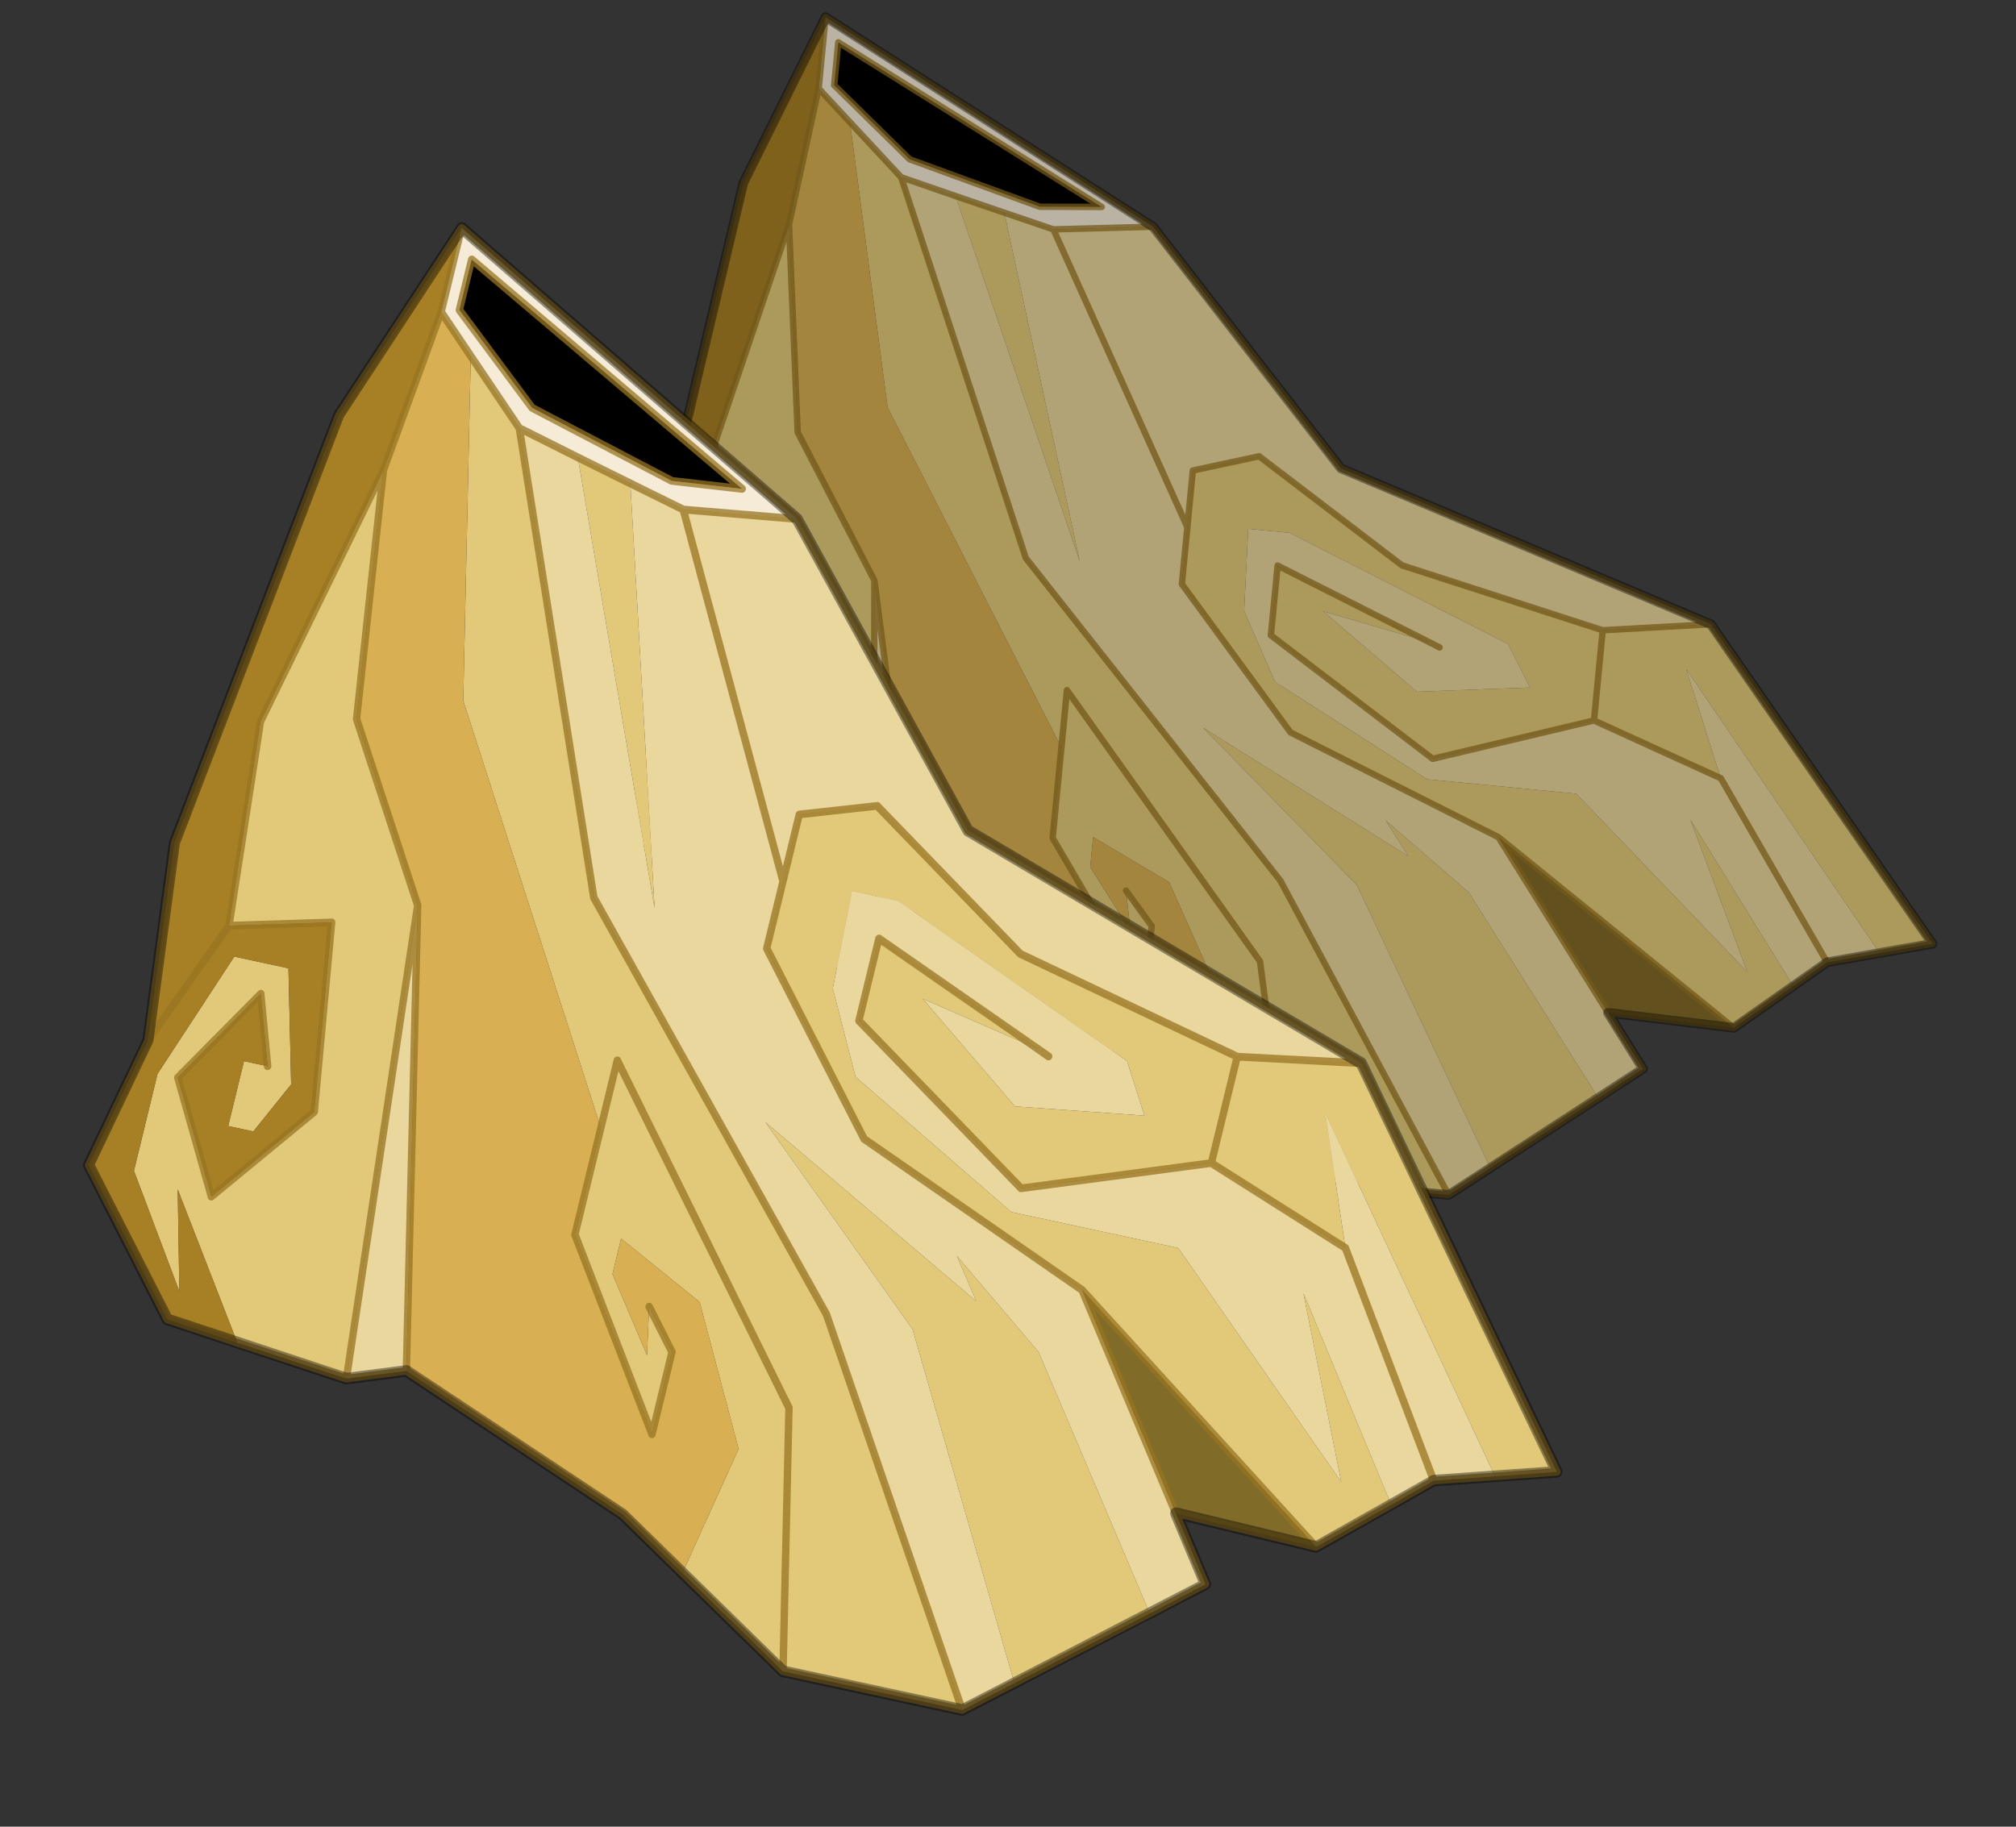
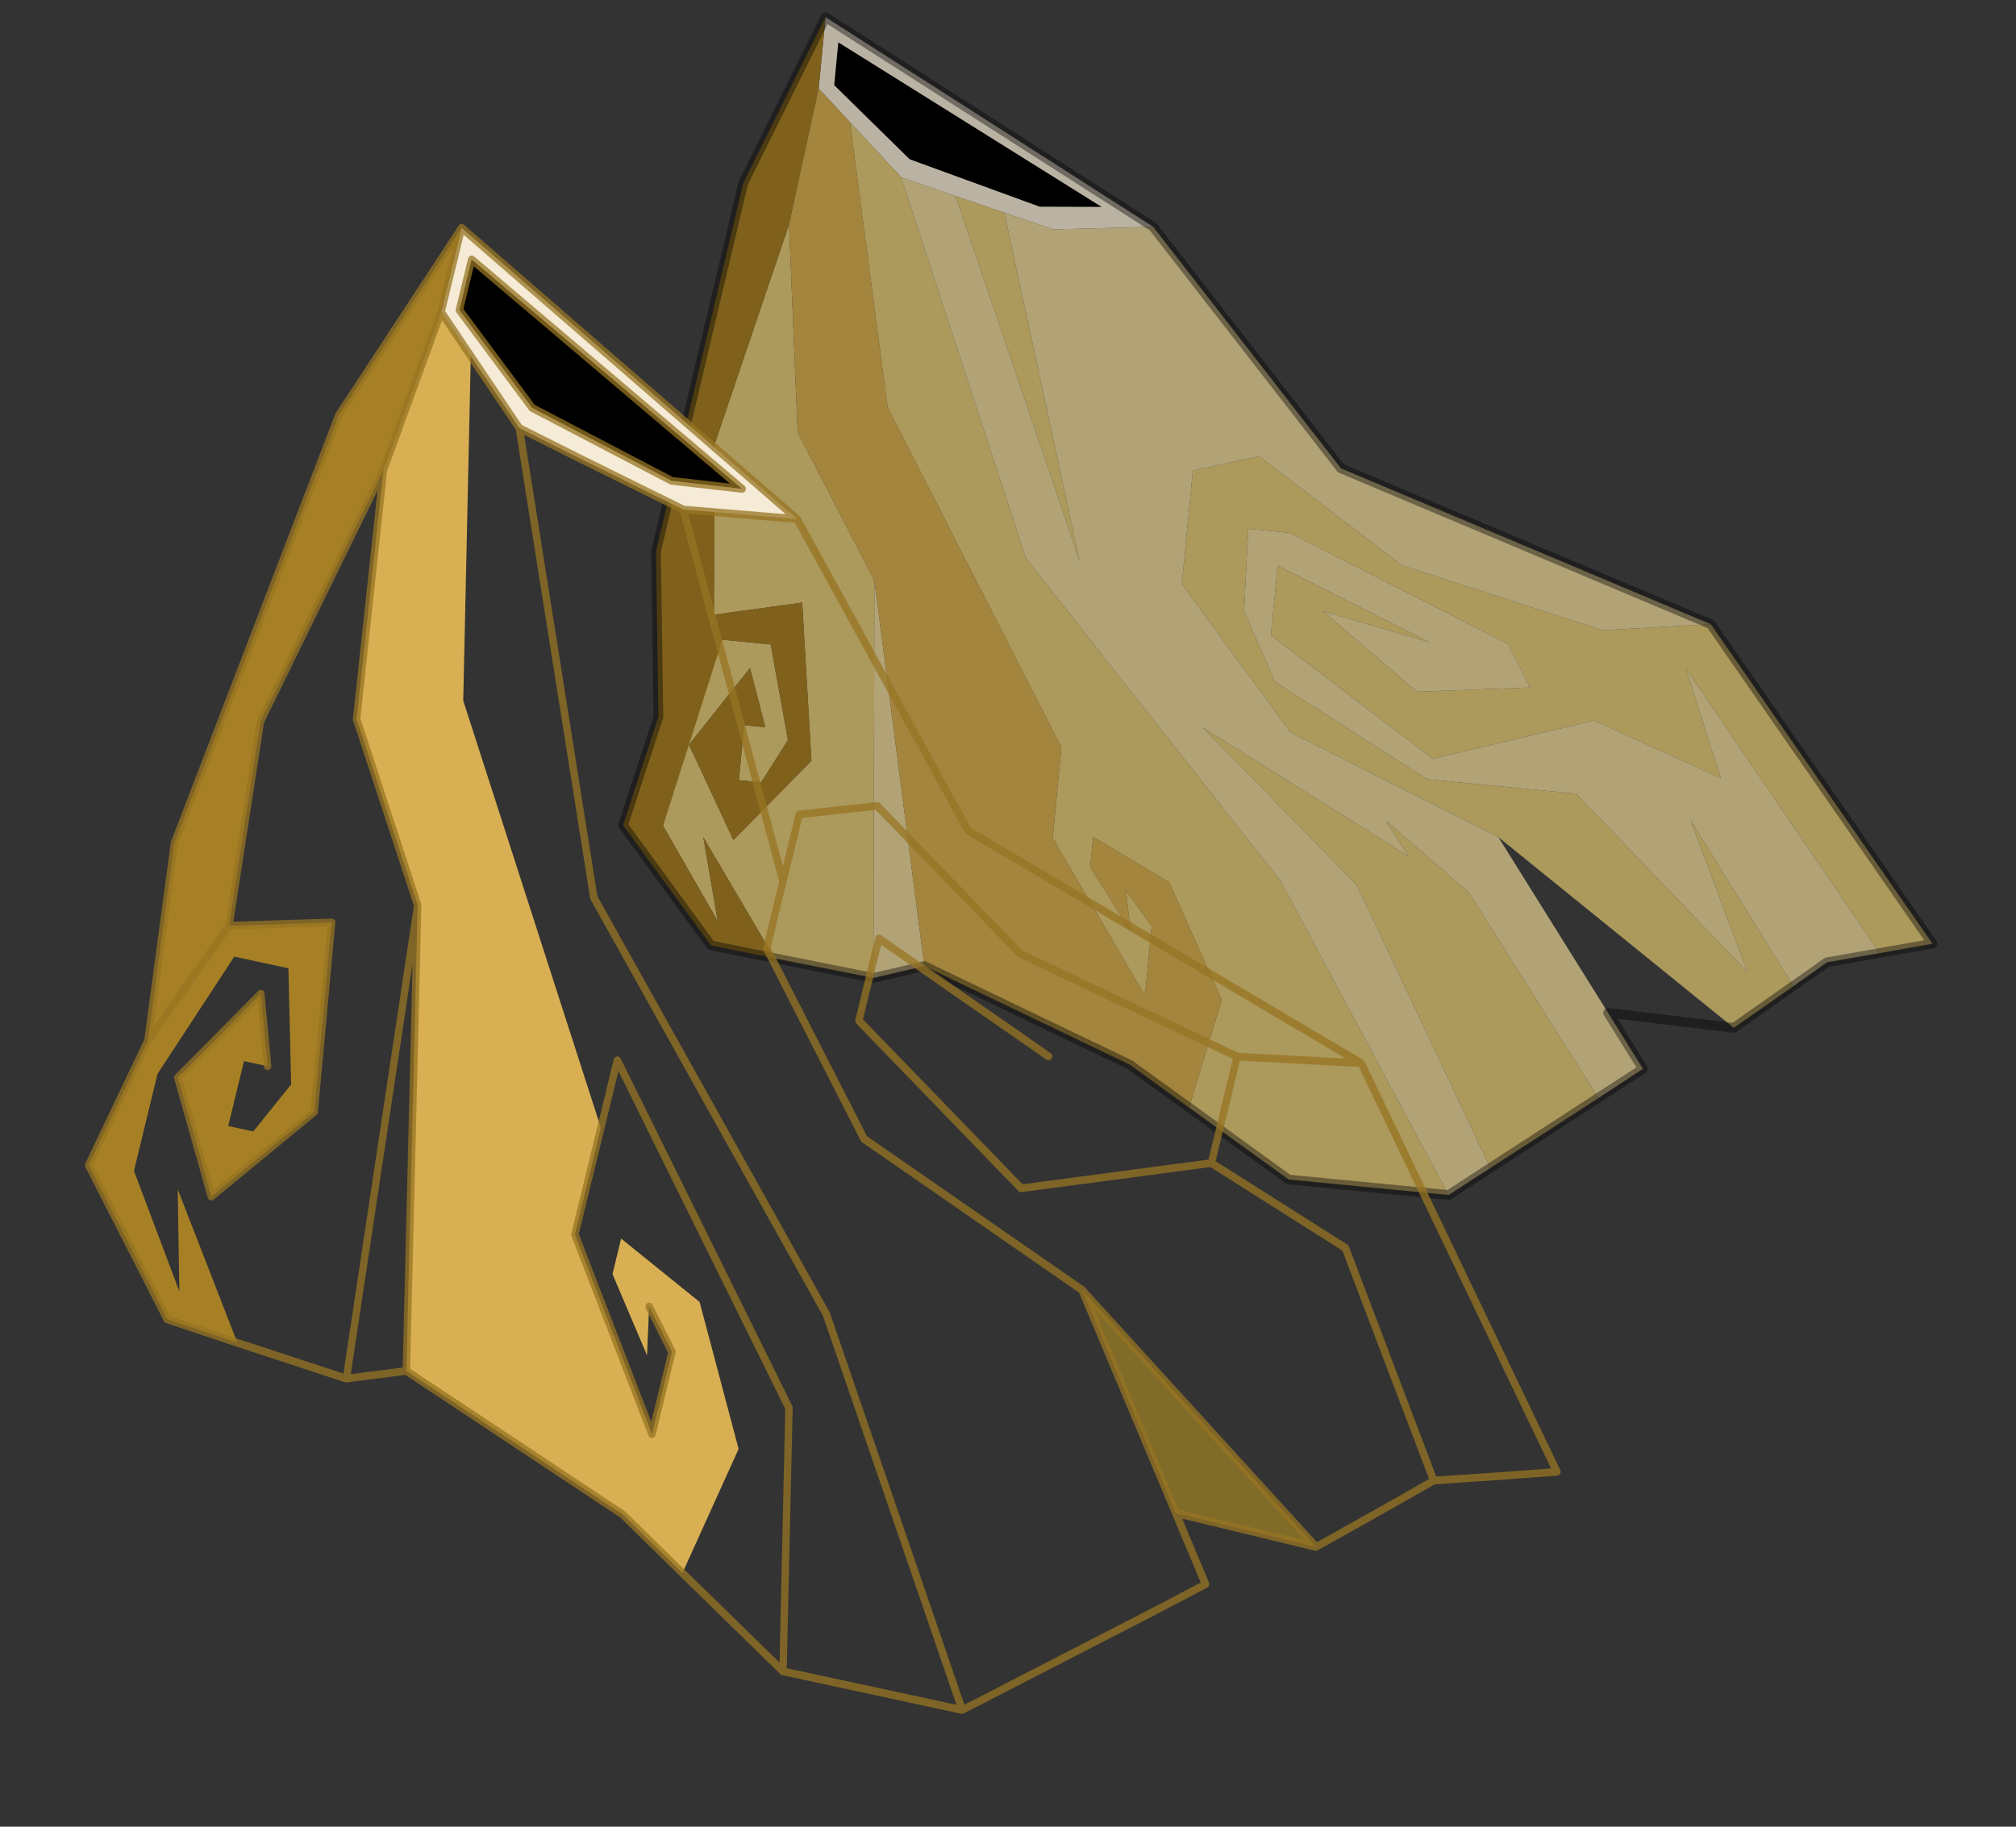
<svg xmlns="http://www.w3.org/2000/svg" xmlns:xlink="http://www.w3.org/1999/xlink" width="267.15px" height="242.1px">
  <rect width="100%" height="100%" fill="#333333" stroke="none" />
  <g transform="matrix(1, 0, 0, 1, -147.65, -93.05)">
    <use xlink:href="#object-0" width="206" height="174.55" transform="matrix(0.848, 0.082, -0.082, 0.848, 240.15, 93.05)" />
    <use xlink:href="#object-2" width="206" height="174.55" transform="matrix(0.95, 0.205, -0.243, 1, 190, 118.4)" />
  </g>
  <defs>
    <g transform="matrix(1, 0, 0, 1, 103, 87.25)" id="object-0">
      <use xlink:href="#object-1" width="206" height="174.55" transform="matrix(1, 0, 0, 1, -103, -87.25)" />
    </g>
    <g transform="matrix(1, 0, 0, 1, 103, 87.25)" id="object-1">
      <path fill-rule="evenodd" fill="#000000" stroke="none" d="M-37.4 -61.25L-47 -60.35L-67.85 -65.75L-80.65 -76.1L-80.65 -82.8L-37.4 -61.25" />
      <path fill-rule="evenodd" fill="#bab3a3" stroke="none" d="M-37.4 -61.25L-80.65 -82.8L-80.65 -76.1L-67.85 -65.75L-47 -60.35L-37.4 -61.25M-52.4 -58.9L-60.2 -60.75L-68.9 -62.85L-77.65 -70.6L-83 -75.35L-83 -86.5L-29.15 -58.95L-44.55 -57.05L-52.4 -58.9" />
      <path fill-rule="evenodd" fill="#ac995c" stroke="none" d="M-60.2 -60.75L-52.4 -58.9L-35.5 -6.05L-60.2 -60.75M-77.65 -70.6L-68.9 -62.85L-43.9 -5.75L0.35 40.4L31.1 86.55L6.1 86.55L-1.6 53.2L-35.55 14.1L-35.55 23.05L-67.55 -27L-77.65 -70.6M19.85 1.25L2.95 -1.95L18.65 9.1L36.1 6.75L32.05 0.35L-3.45 -13.6L-9.9 -13.6L-9.3 -0.8L-3.45 9.7L21.55 22.5L44.85 22.5L74 47.55L62.9 24.8L81.35 49.05L72.75 56.4L33.45 30.4L-0.3 17.3L-19.35 -4.05L-19.35 -12.95L-19.35 -21.8L-9.3 -25L14.45 -10.25L46.5 -3.2L63.15 -5.75L102.25 40.4L94.2 42.65L60 1.55L67 17.95L46.5 10.9L22.1 19.25L-4.8 2.55L-4.8 -8.35L19.85 1.25M-91.35 7.7L-93.75 -18.85L-85.55 -53.85L-81.1 -21.8L-67 0L-61.2 61.55L-76.8 60L-89.65 42.3L-86.15 55.1L-96.05 41.15L-96.05 28.3L-89.65 11.45L-82.1 11.45L-78 26L-81.5 32.95L-85 32.95L-85 24.35L-81.7 24.35L-84.95 15.4L-93.25 28.2L-84.95 42.3L-74.05 28.85L-77.85 4.5L-91.35 7.7M-35.55 23.05L-35.55 14.1L-1.6 53.2L6.1 86.55L-10.4 76.9L-6.95 59.75L-16.85 42.3L-29.3 36.45L-29.3 41.15L-22.1 50.45L-23.4 44.25L-18.9 49.35L-18.9 60.25L-35.55 37.2L-35.55 23.05M37.15 81.75L12.25 39.95L-13.95 17.85L19.8 34.7L15.75 29.5L29.7 39.4L52.85 69.3L37.15 81.75M46.5 10.9L46.5 -3.2L46.5 10.9" />
      <path fill-rule="evenodd" fill="#b2a377" stroke="none" d="M-52.4 -58.9L-44.55 -57.05L-29.15 -58.95L3.55 -24.35L63.15 -5.75L46.5 -3.2L14.45 -10.25L-9.3 -25L-19.35 -21.8L-19.35 -12.95L-19.35 -4.05L-0.3 17.3L33.45 30.4L53.05 55.95L59.3 64.1L52.85 69.3L29.7 39.4L15.75 29.5L19.8 34.7L-13.95 17.85L12.25 39.95L37.15 81.75L31.1 86.55L0.35 40.4L-43.9 -5.75L-68.9 -62.85L-60.2 -60.75L-35.5 -6.05L-52.4 -58.9M81.35 49.05L62.9 24.8L74 47.55L44.85 22.5L21.55 22.5L-3.45 9.7L-9.3 -0.8L-9.9 -13.6L-3.45 -13.6L32.05 0.35L36.1 6.75L18.65 9.1L2.95 -1.95L19.85 1.25L-4.8 -8.35L-4.8 2.55L22.1 19.25L46.5 10.9L67 17.95L86.2 44.85L81.35 49.05M86.2 44.85L67 17.95L60 1.55L94.2 42.65L86.2 44.85M21.5 1.9L19.85 1.25L21.5 1.9M-44.55 -57.05L-19.35 -12.95L-44.55 -57.05M-61.2 61.55L-67 0L-53.5 58.95L-61.2 61.55" />
-       <path fill-rule="evenodd" fill="#7f611c" stroke="none" d="M-83 -86.5L-83 -75.35L-85.55 -53.85L-93.75 -18.85L-91.35 7.7L-98.4 24.35L-101.25 -1.25L-93.25 -59.6L-83 -86.5M-98.4 24.35L-91.35 7.7L-77.85 4.5L-74.05 28.85L-84.95 42.3L-93.25 28.2L-84.95 15.4L-81.7 24.35L-85 24.35L-85 32.95L-81.5 32.95L-78 26L-82.1 11.45L-89.65 11.45L-96.05 28.3L-96.05 41.15L-86.15 55.1L-89.65 42.3L-76.8 60L-86.85 58.95L-102.25 41.65L-98.4 24.35" />
+       <path fill-rule="evenodd" fill="#7f611c" stroke="none" d="M-83 -86.5L-83 -75.35L-85.55 -53.85L-93.75 -18.85L-91.35 7.7L-98.4 24.35L-101.25 -1.25L-93.25 -59.6L-83 -86.5M-98.4 24.35L-91.35 7.7L-77.85 4.5L-74.05 28.85L-84.95 42.3L-93.25 28.2L-84.95 15.4L-81.7 24.35L-85 24.35L-85 32.95L-81.5 32.95L-78 26L-82.1 11.45L-89.65 11.45L-96.05 41.15L-86.15 55.1L-89.65 42.3L-76.8 60L-86.85 58.95L-102.25 41.65L-98.4 24.35" />
      <path fill-rule="evenodd" fill="#a4853e" stroke="none" d="M-83 -75.35L-77.65 -70.6L-67.55 -27L-35.55 23.05L-35.55 37.2L-18.9 60.25L-18.9 49.35L-23.4 44.25L-22.1 50.45L-29.3 41.15L-29.3 36.45L-16.85 42.3L-6.95 59.75L-10.4 76.9L-20.2 71.15L-53.5 58.95L-67 0L-81.1 -21.8L-85.55 -53.85L-83 -75.35" />
-       <path fill-rule="evenodd" fill="#62511f" stroke="none" d="M53.05 55.95L33.45 30.4L72.75 56.4L53.05 55.95" />
-       <path fill="none" stroke="#735819" stroke-opacity="0.749" stroke-width="1" stroke-linecap="round" stroke-linejoin="round" d="M-37.4 -61.25L-80.65 -82.8L-80.65 -76.1L-67.85 -65.75L-47 -60.35L-37.4 -61.25M-60.2 -60.75L-52.4 -58.9L-44.55 -57.05L-29.15 -58.95L-83 -86.5L-83 -75.35L-77.65 -70.6L-68.9 -62.85L-60.2 -60.75M81.35 49.05L86.2 44.85L67 17.95L46.5 10.9L22.1 19.25L-4.8 2.55L-4.8 -8.35L19.85 1.25L21.5 1.9M33.45 30.4L-0.3 17.3L-19.35 -4.05L-19.35 -12.95L-44.55 -57.05M-19.35 -12.95L-19.35 -21.8L-9.3 -25L14.45 -10.25L46.5 -3.2L63.15 -5.75L3.55 -24.35L-29.15 -58.95M-83 -86.5L-93.25 -59.6L-101.25 -1.25L-98.4 24.35L-91.35 7.7L-93.75 -18.85L-85.55 -53.85L-83 -75.35M-67 0L-81.1 -21.8L-85.55 -53.85M-35.55 23.05L-35.55 14.1L-1.6 53.2L6.1 86.55L31.1 86.55L0.35 40.4L-43.9 -5.75L-68.9 -62.85M-76.8 60L-61.2 61.55L-67 0L-53.5 58.95L-20.2 71.15L-10.4 76.9L6.1 86.55M-23.4 44.25L-18.9 49.35L-18.9 60.25L-35.55 37.2L-35.55 23.05M-91.35 7.7L-77.85 4.5L-74.05 28.85L-84.95 42.3L-93.25 28.2L-84.95 15.4L-81.7 24.35M-98.4 24.35L-102.25 41.65L-86.85 58.95L-76.8 60M86.2 44.85L94.2 42.65L102.25 40.4L63.15 -5.75M31.1 86.55L37.15 81.75L52.85 69.3L59.3 64.1L53.05 55.95L33.45 30.4L72.75 56.4L81.35 49.05M72.75 56.4L53.05 55.95M-61.2 61.55L-53.5 58.95M46.5 -3.2L46.5 10.9" />
      <path fill="none" stroke="#000000" stroke-opacity="0.4" stroke-width="1.5" stroke-linecap="round" stroke-linejoin="round" d="M-29.15 -58.95L-83 -86.5L-93.25 -59.6L-101.25 -1.25L-98.4 24.35L-102.25 41.65L-86.85 58.95L-61.2 61.55L-53.5 58.95L-20.2 71.15L6.1 86.55L31.1 86.55L59.3 64.1L53.05 55.95L72.75 56.4L86.2 44.85L102.25 40.4L63.15 -5.75L3.55 -24.35L-29.15 -58.95" />
    </g>
    <g transform="matrix(1, 0, 0, 1, 103, 87.25)" id="object-2">
      <use xlink:href="#object-3" width="206" height="174.55" transform="matrix(1, 0, 0, 1, -103, -87.25)" />
    </g>
    <g transform="matrix(1, 0, 0, 1, 103, 87.25)" id="object-3">
      <path fill-rule="evenodd" fill="#000000" stroke="none" d="M-37.4 -61.25L-47 -60.35L-67.85 -65.75L-80.65 -76.1L-80.65 -82.8L-37.4 -61.25" />
      <path fill-rule="evenodd" fill="#f5ebd6" stroke="none" d="M-37.4 -61.25L-80.65 -82.8L-80.65 -76.1L-67.85 -65.75L-47 -60.35L-37.4 -61.25M-52.4 -58.9L-60.2 -60.75L-68.9 -62.85L-77.65 -70.6L-83 -75.35L-83 -86.5L-29.15 -58.95L-44.55 -57.05L-52.4 -58.9" />
-       <path fill-rule="evenodd" fill="#e2c97a" stroke="none" d="M-60.2 -60.75L-52.4 -58.9L-35.5 -6.05L-60.2 -60.75M-77.65 -70.6L-68.9 -62.85L-43.9 -5.75L0.35 40.4L31.1 86.55L6.1 86.55L-1.6 53.2L-35.55 14.1L-35.55 23.05L-67.55 -27L-77.65 -70.6M19.85 1.25L2.95 -1.95L18.65 9.1L36.1 6.75L32.05 0.35L-3.45 -13.6L-9.9 -13.6L-9.3 -0.8L-3.45 9.7L21.55 22.5L44.85 22.5L74 47.55L62.9 24.8L81.35 49.05L72.75 56.4L33.45 30.4L-0.3 17.3L-19.35 -4.05L-19.35 -12.95L-19.35 -21.8L-9.3 -25L14.45 -10.25L46.5 -3.2L63.15 -5.75L102.25 40.4L94.2 42.65L60 1.55L67 17.95L46.5 10.9L22.1 19.25L-4.8 2.55L-4.8 -8.35L19.85 1.25M-91.35 7.7L-93.75 -18.85L-85.55 -53.85L-81.1 -21.8L-67 0L-61.2 61.55L-76.8 60L-89.65 42.3L-86.15 55.1L-96.05 41.15L-96.05 28.3L-89.65 11.45L-82.1 11.45L-78 26L-81.5 32.95L-85 32.95L-85 24.35L-81.7 24.35L-84.95 15.4L-93.25 28.2L-84.95 42.3L-74.05 28.85L-77.85 4.5L-91.35 7.7M-35.55 23.05L-35.55 14.1L-1.6 53.2L6.1 86.55L-10.4 76.9L-6.95 59.75L-16.85 42.3L-29.3 36.45L-29.3 41.15L-22.1 50.45L-23.4 44.25L-18.9 49.35L-18.9 60.25L-35.55 37.2L-35.55 23.05M37.15 81.75L12.25 39.95L-13.95 17.85L19.8 34.7L15.75 29.5L29.7 39.4L52.85 69.3L37.15 81.75M46.5 10.9L46.5 -3.2L46.5 10.9" />
-       <path fill-rule="evenodd" fill="#ead79d" stroke="none" d="M-52.4 -58.9L-44.55 -57.05L-29.15 -58.95L3.55 -24.35L63.15 -5.75L46.5 -3.2L14.45 -10.25L-9.3 -25L-19.35 -21.8L-19.35 -12.95L-19.35 -4.05L-0.3 17.3L33.45 30.4L53.05 55.95L59.3 64.1L52.85 69.3L29.7 39.4L15.75 29.5L19.8 34.7L-13.95 17.85L12.25 39.95L37.15 81.75L31.1 86.55L0.35 40.4L-43.9 -5.75L-68.9 -62.85L-60.2 -60.75L-35.5 -6.05L-52.4 -58.9M81.35 49.05L62.9 24.8L74 47.55L44.85 22.5L21.55 22.5L-3.45 9.7L-9.3 -0.8L-9.9 -13.6L-3.45 -13.6L32.05 0.35L36.1 6.75L18.65 9.1L2.95 -1.95L19.85 1.25L-4.8 -8.35L-4.8 2.55L22.1 19.25L46.5 10.9L67 17.95L86.2 44.85L81.35 49.05M86.2 44.85L67 17.95L60 1.55L94.2 42.65L86.2 44.85M21.5 1.9L19.85 1.25L21.5 1.9M-44.55 -57.05L-19.35 -12.95L-44.55 -57.05M-61.2 61.55L-67 0L-53.5 58.95L-61.2 61.55" />
      <path fill-rule="evenodd" fill="#a78025" stroke="none" d="M-83 -86.5L-83 -75.35L-85.55 -53.85L-93.75 -18.85L-91.35 7.7L-98.4 24.35L-101.25 -1.25L-93.25 -59.6L-83 -86.5M-98.4 24.35L-91.35 7.7L-77.85 4.5L-74.05 28.85L-84.95 42.3L-93.25 28.2L-84.95 15.4L-81.7 24.35L-85 24.35L-85 32.95L-81.5 32.95L-78 26L-82.1 11.45L-89.65 11.45L-96.05 28.3L-96.05 41.15L-86.15 55.1L-89.65 42.3L-76.8 60L-86.85 58.95L-102.25 41.65L-98.4 24.35" />
      <path fill-rule="evenodd" fill="#d8af52" stroke="none" d="M-83 -75.35L-77.65 -70.6L-67.55 -27L-35.55 23.05L-35.55 37.2L-18.9 60.25L-18.9 49.35L-23.4 44.25L-22.1 50.45L-29.3 41.15L-29.3 36.45L-16.85 42.3L-6.95 59.75L-10.4 76.9L-20.2 71.15L-53.5 58.95L-67 0L-81.1 -21.8L-85.55 -53.85L-83 -75.35" />
      <path fill-rule="evenodd" fill="#816b29" stroke="none" d="M53.05 55.95L33.45 30.4L72.75 56.4L53.05 55.95" />
      <path fill="none" stroke="#977422" stroke-opacity="0.749" stroke-width="1" stroke-linecap="round" stroke-linejoin="round" d="M-37.4 -61.25L-80.65 -82.8L-80.65 -76.1L-67.85 -65.75L-47 -60.35L-37.4 -61.25M-60.2 -60.75L-52.4 -58.9L-44.55 -57.05L-29.15 -58.95L-83 -86.5L-83 -75.35L-77.65 -70.6L-68.9 -62.85L-60.2 -60.75M81.35 49.05L86.2 44.85L67 17.95L46.5 10.9L22.1 19.25L-4.8 2.55L-4.8 -8.35L19.85 1.25L21.5 1.9M33.45 30.4L-0.3 17.3L-19.35 -4.05L-19.35 -12.95L-44.55 -57.05M-19.35 -12.95L-19.35 -21.8L-9.3 -25L14.45 -10.25L46.5 -3.2L63.15 -5.75L3.55 -24.35L-29.15 -58.95M-83 -86.5L-93.25 -59.6L-101.25 -1.25L-98.4 24.35L-91.35 7.7L-93.75 -18.85L-85.55 -53.85L-83 -75.35M-67 0L-81.1 -21.8L-85.55 -53.85M-35.55 23.05L-35.55 14.1L-1.6 53.2L6.1 86.55L31.1 86.55L0.35 40.4L-43.9 -5.75L-68.9 -62.85M-76.8 60L-61.2 61.55L-67 0L-53.5 58.95L-20.2 71.15L-10.4 76.9L6.1 86.55M-23.4 44.25L-18.9 49.35L-18.9 60.25L-35.55 37.2L-35.55 23.05M-91.35 7.7L-77.85 4.5L-74.05 28.85L-84.95 42.3L-93.25 28.2L-84.95 15.4L-81.7 24.35M-98.4 24.35L-102.25 41.65L-86.85 58.95L-76.8 60M86.2 44.85L94.2 42.65L102.25 40.4L63.15 -5.75M31.1 86.55L37.15 81.75L52.85 69.3L59.3 64.1L53.05 55.95L33.45 30.4L72.75 56.4L81.35 49.05M72.75 56.4L53.05 55.95M-61.2 61.55L-53.5 58.95M46.5 -3.2L46.5 10.9" />
-       <path fill="none" stroke="#000000" stroke-opacity="0.4" stroke-width="1.5" stroke-linecap="round" stroke-linejoin="round" d="M-29.15 -58.95L-83 -86.5L-93.25 -59.6L-101.25 -1.25L-98.4 24.35L-102.25 41.65L-86.85 58.95L-61.2 61.55L-53.5 58.95L-20.2 71.15L6.1 86.55L31.1 86.55L59.3 64.1L53.05 55.95L72.75 56.4L86.2 44.85L102.25 40.4L63.15 -5.75L3.55 -24.35L-29.15 -58.95" />
    </g>
  </defs>
</svg>